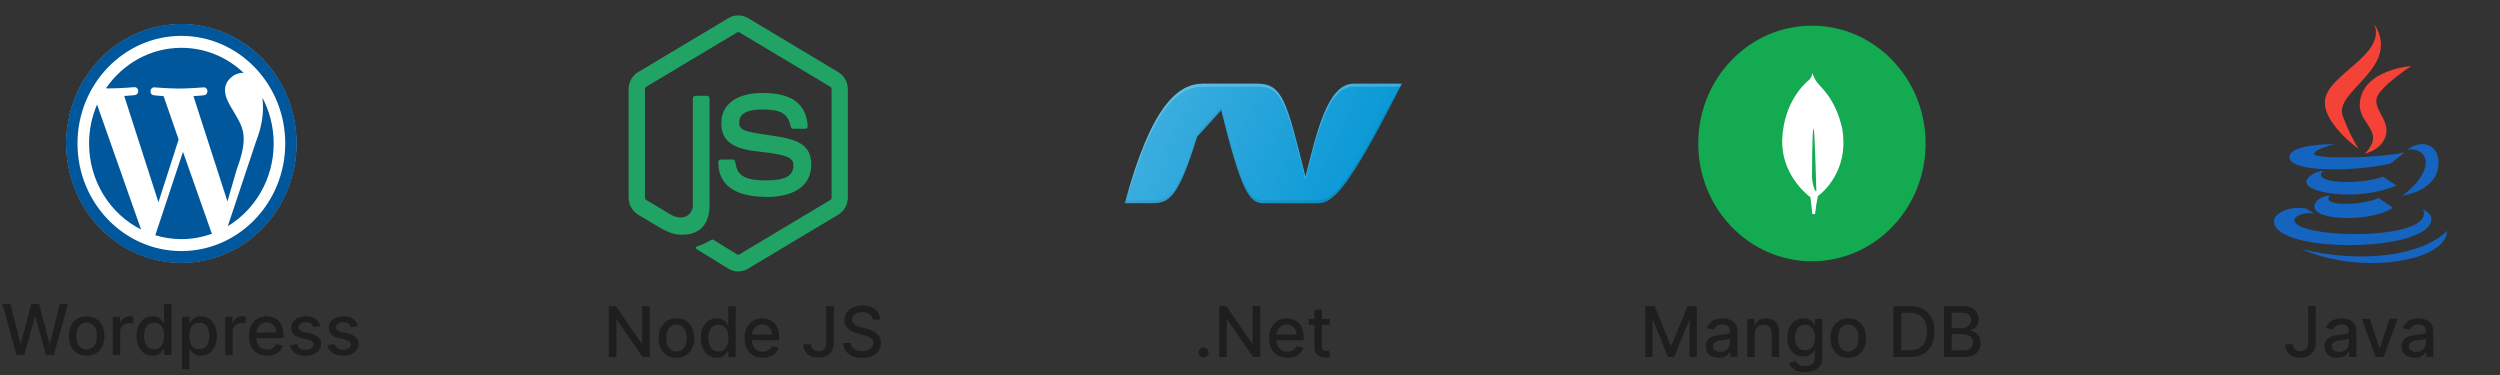
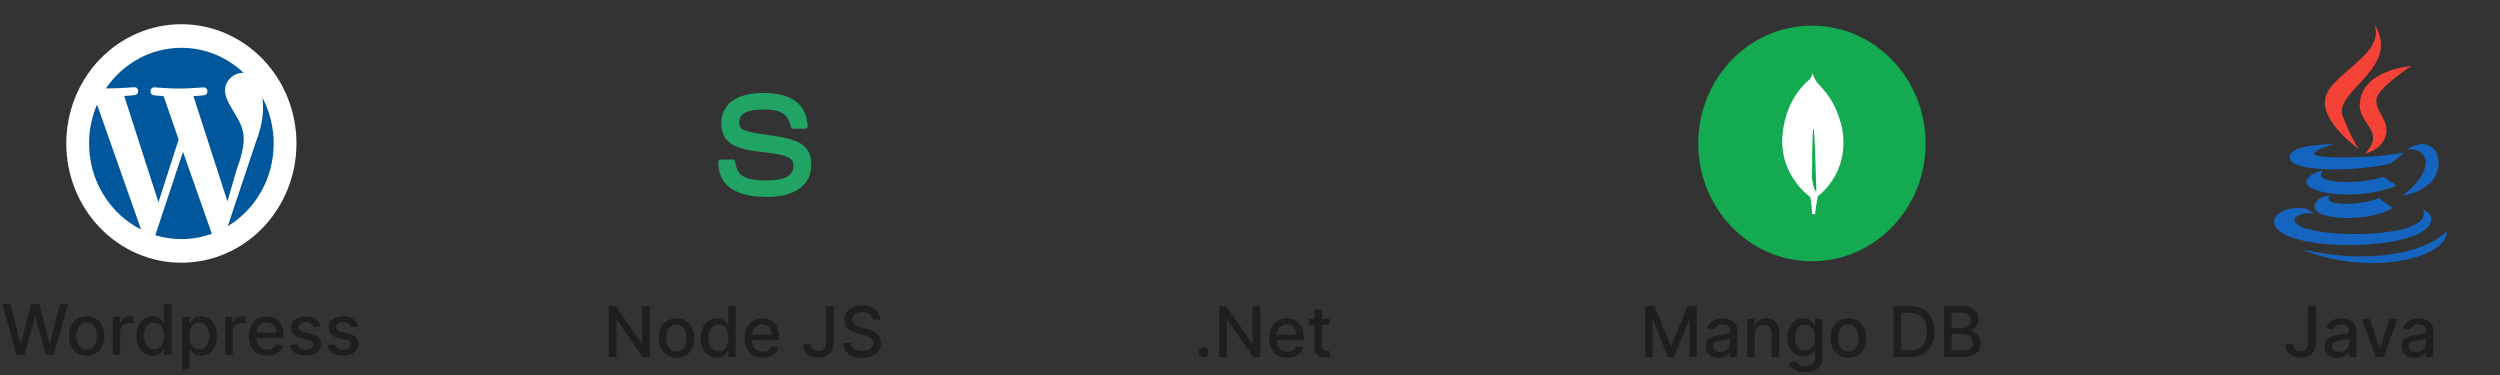
<svg xmlns="http://www.w3.org/2000/svg" width="1213" height="182" viewBox="0 0 1213 182" fill="none">
  <rect x="0" y="0" width="1213" height="182" fill="#333333" stroke="none" />
  <path d="M88 11.746C73.19 11.746 58.986 17.842 48.513 28.694C38.041 39.545 32.157 54.263 32.157 69.609C32.157 84.956 38.041 99.674 48.513 110.525C58.986 121.377 73.19 127.473 88 127.473C102.811 127.473 117.015 121.377 127.488 110.525C137.96 99.674 143.844 84.956 143.844 69.609C143.844 54.263 137.96 39.545 127.488 28.694C117.015 17.842 102.811 11.746 88 11.746Z" fill="white" />
  <path d="M43.216 69.61C43.216 87.987 53.517 103.852 68.459 111.376L47.09 50.722C44.608 56.497 43.216 62.869 43.216 69.61ZM118.242 67.272C118.242 61.538 115.267 57.556 113.568 54.475C111.292 50.621 109.156 47.407 109.156 43.593C109.156 39.344 113.274 35.356 117.669 35.356C117.867 35.356 118.046 35.373 118.245 35.379C110.284 27.797 99.667 23.203 88.003 23.203C72.918 23.203 59.583 30.936 51.468 42.778C52.106 42.993 52.328 42.891 53.178 42.891C57.85 42.891 65.114 42.311 65.114 42.311C67.522 42.146 67.815 45.826 65.391 46.128C65.391 46.128 62.973 46.433 60.274 46.569L76.876 98.133L86.673 67.675L79.387 46.653C76.977 46.52 74.687 46.212 74.687 46.212C72.275 46.05 72.554 42.224 74.962 42.395C74.962 42.395 82.374 42.975 86.766 42.975C91.454 42.975 98.701 42.395 98.701 42.395C101.111 42.23 101.403 45.91 98.993 46.212C98.993 46.212 96.557 46.517 93.864 46.653L110.354 97.73L114.83 82.282C117.109 76.249 118.242 71.26 118.242 67.272ZM88.787 73.659L75.351 114.126C79.37 115.361 83.608 116.017 88.003 116.017C93.212 116.017 98.217 115.077 102.883 113.386C102.771 113.18 102.645 112.971 102.553 112.748L88.787 73.659ZM127.309 47.329C127.508 48.808 127.611 50.4 127.611 52.1C127.611 56.822 126.755 62.109 124.199 68.74L110.525 109.737C123.844 101.697 132.787 86.728 132.787 69.61C132.787 61.544 130.797 53.959 127.309 47.329Z" fill="#01579B" />
-   <path d="M32.016 69.61C32.016 101.584 57.125 127.618 87.997 127.618C118.875 127.618 143.983 101.584 143.983 69.61C143.983 37.636 118.874 11.602 88 11.602C57.125 11.602 32.016 37.636 32.016 69.61ZM37.601 69.61C37.601 40.826 60.201 17.405 87.997 17.405C115.793 17.405 138.399 40.826 138.399 69.61C138.399 98.394 115.793 121.82 88 121.82C60.21 121.82 37.601 98.394 37.601 69.61Z" fill="#01579B" />
  <path d="M8.027 172.221L1.181 147.537H5.098L9.907 166.652H10.136L15.138 147.537H19.019L24.02 166.664H24.25L29.046 147.537H32.976L26.118 172.221H22.369L17.175 153.732H16.982L11.787 172.221H8.027ZM42.057 172.594C40.322 172.594 38.807 172.197 37.513 171.401C36.22 170.606 35.215 169.493 34.5 168.063C33.785 166.632 33.428 164.961 33.428 163.049C33.428 161.128 33.785 159.449 34.5 158.011C35.215 156.572 36.22 155.456 37.513 154.66C38.807 153.865 40.322 153.467 42.057 153.467C43.793 153.467 45.307 153.865 46.601 154.66C47.895 155.456 48.899 156.572 49.614 158.011C50.329 159.449 50.687 161.128 50.687 163.049C50.687 164.961 50.329 166.632 49.614 168.063C48.899 169.493 47.895 170.606 46.601 171.401C45.307 172.197 43.793 172.594 42.057 172.594ZM42.069 169.569C43.194 169.569 44.126 169.272 44.865 168.677C45.605 168.083 46.151 167.291 46.505 166.303C46.866 165.315 47.047 164.226 47.047 163.037C47.047 161.856 46.866 160.771 46.505 159.782C46.151 158.786 45.605 157.987 44.865 157.384C44.126 156.781 43.194 156.48 42.069 156.48C40.936 156.48 39.996 156.781 39.249 157.384C38.51 157.987 37.959 158.786 37.598 159.782C37.244 160.771 37.067 161.856 37.067 163.037C37.067 164.226 37.244 165.315 37.598 166.303C37.959 167.291 38.51 168.083 39.249 168.677C39.996 169.272 40.936 169.569 42.069 169.569ZM54.709 172.221V153.708H58.193V156.649H58.385C58.723 155.652 59.317 154.869 60.169 154.299C61.029 153.72 62.001 153.431 63.086 153.431C63.311 153.431 63.576 153.439 63.881 153.455C64.195 153.471 64.44 153.491 64.617 153.515V156.962C64.472 156.922 64.215 156.878 63.845 156.83C63.476 156.773 63.106 156.745 62.736 156.745C61.885 156.745 61.125 156.926 60.458 157.288C59.8 157.641 59.277 158.135 58.892 158.77C58.506 159.397 58.313 160.112 58.313 160.915V172.221H54.709ZM74.002 172.582C72.508 172.582 71.174 172.201 70.001 171.437C68.836 170.666 67.92 169.569 67.253 168.147C66.594 166.717 66.265 165.001 66.265 163C66.265 161 66.598 159.288 67.265 157.866C67.94 156.444 68.864 155.355 70.037 154.6C71.21 153.845 72.54 153.467 74.027 153.467C75.176 153.467 76.1 153.66 76.799 154.045C77.506 154.423 78.052 154.865 78.438 155.371C78.832 155.877 79.137 156.323 79.354 156.709H79.571V147.537H83.174V172.221H79.655V169.34H79.354C79.137 169.734 78.823 170.184 78.414 170.69C78.012 171.196 77.457 171.638 76.75 172.016C76.043 172.393 75.127 172.582 74.002 172.582ZM74.798 169.509C75.835 169.509 76.71 169.236 77.425 168.689C78.148 168.135 78.695 167.368 79.064 166.387C79.442 165.407 79.631 164.266 79.631 162.964C79.631 161.679 79.446 160.554 79.077 159.59C78.707 158.625 78.165 157.874 77.45 157.336C76.734 156.797 75.85 156.528 74.798 156.528C73.713 156.528 72.809 156.81 72.086 157.372C71.363 157.934 70.817 158.702 70.447 159.674C70.085 160.646 69.905 161.743 69.905 162.964C69.905 164.202 70.089 165.315 70.459 166.303C70.829 167.291 71.375 168.075 72.098 168.653C72.829 169.224 73.729 169.509 74.798 169.509ZM88.318 179.163V153.708H91.837V156.709H92.138C92.347 156.323 92.649 155.877 93.043 155.371C93.436 154.865 93.983 154.423 94.682 154.045C95.381 153.66 96.305 153.467 97.454 153.467C98.948 153.467 100.282 153.845 101.455 154.6C102.628 155.355 103.548 156.444 104.215 157.866C104.89 159.288 105.228 161 105.228 163C105.228 165.001 104.894 166.717 104.227 168.147C103.56 169.569 102.644 170.666 101.479 171.437C100.314 172.201 98.984 172.582 97.49 172.582C96.365 172.582 95.445 172.393 94.73 172.016C94.023 171.638 93.468 171.196 93.067 170.69C92.665 170.184 92.356 169.734 92.138 169.34H91.922V179.163H88.318ZM91.849 162.964C91.849 164.266 92.038 165.407 92.416 166.387C92.793 167.368 93.34 168.135 94.055 168.689C94.77 169.236 95.646 169.509 96.682 169.509C97.759 169.509 98.659 169.224 99.382 168.653C100.105 168.075 100.652 167.291 101.021 166.303C101.399 165.315 101.588 164.202 101.588 162.964C101.588 161.743 101.403 160.646 101.033 159.674C100.672 158.702 100.125 157.934 99.394 157.372C98.671 156.81 97.767 156.528 96.682 156.528C95.638 156.528 94.754 156.797 94.031 157.336C93.316 157.874 92.773 158.625 92.404 159.59C92.034 160.554 91.849 161.679 91.849 162.964ZM109.265 172.221V153.708H112.748V156.649H112.941C113.279 155.652 113.873 154.869 114.725 154.299C115.585 153.72 116.557 153.431 117.642 153.431C117.867 153.431 118.132 153.439 118.437 153.455C118.751 153.471 118.996 153.491 119.172 153.515V156.962C119.028 156.922 118.771 156.878 118.401 156.83C118.031 156.773 117.662 156.745 117.292 156.745C116.441 156.745 115.681 156.926 115.014 157.288C114.355 157.641 113.833 158.135 113.447 158.77C113.062 159.397 112.869 160.112 112.869 160.915V172.221H109.265ZM129.607 172.594C127.783 172.594 126.212 172.205 124.894 171.425C123.585 170.638 122.572 169.533 121.857 168.111C121.15 166.681 120.797 165.005 120.797 163.085C120.797 161.189 121.15 159.517 121.857 158.071C122.572 156.625 123.569 155.496 124.846 154.684C126.132 153.873 127.634 153.467 129.354 153.467C130.398 153.467 131.411 153.64 132.391 153.985C133.371 154.331 134.251 154.873 135.031 155.612C135.81 156.352 136.425 157.312 136.875 158.493C137.325 159.666 137.55 161.092 137.55 162.771V164.049H122.833V161.349H134.018C134.018 160.401 133.825 159.562 133.44 158.83C133.054 158.091 132.512 157.509 131.813 157.083C131.122 156.657 130.31 156.444 129.378 156.444C128.366 156.444 127.482 156.693 126.726 157.191C125.979 157.681 125.401 158.324 124.991 159.12C124.589 159.907 124.388 160.763 124.388 161.687V163.796C124.388 165.033 124.605 166.086 125.039 166.954C125.481 167.822 126.096 168.484 126.883 168.942C127.67 169.392 128.591 169.617 129.643 169.617C130.326 169.617 130.949 169.521 131.511 169.328C132.074 169.127 132.56 168.83 132.97 168.436C133.379 168.042 133.693 167.556 133.91 166.978L137.321 167.593C137.047 168.597 136.557 169.477 135.85 170.232C135.151 170.979 134.271 171.562 133.211 171.98C132.158 172.389 130.957 172.594 129.607 172.594ZM155.42 158.228L152.154 158.806C152.018 158.388 151.801 157.991 151.503 157.613C151.214 157.235 150.82 156.926 150.322 156.685C149.824 156.444 149.201 156.323 148.454 156.323C147.434 156.323 146.582 156.552 145.899 157.01C145.216 157.46 144.875 158.043 144.875 158.758C144.875 159.377 145.104 159.875 145.562 160.253C146.02 160.63 146.759 160.94 147.779 161.181L150.72 161.856C152.423 162.249 153.693 162.856 154.529 163.675C155.364 164.495 155.782 165.56 155.782 166.869C155.782 167.978 155.461 168.967 154.818 169.834C154.183 170.694 153.295 171.369 152.154 171.859C151.021 172.349 149.708 172.594 148.213 172.594C146.14 172.594 144.449 172.152 143.139 171.269C141.829 170.377 141.026 169.111 140.728 167.472L144.212 166.942C144.429 167.85 144.875 168.537 145.549 169.003C146.224 169.461 147.104 169.69 148.189 169.69C149.37 169.69 150.314 169.445 151.021 168.954C151.728 168.456 152.082 167.85 152.082 167.135C152.082 166.556 151.865 166.07 151.431 165.676C151.005 165.282 150.35 164.985 149.467 164.784L146.333 164.097C144.605 163.704 143.328 163.077 142.5 162.217C141.681 161.357 141.271 160.269 141.271 158.951C141.271 157.858 141.576 156.902 142.187 156.082C142.797 155.263 143.641 154.624 144.718 154.166C145.795 153.7 147.028 153.467 148.418 153.467C150.419 153.467 151.994 153.901 153.143 154.769C154.292 155.628 155.051 156.781 155.42 158.228ZM173.617 158.228L170.351 158.806C170.214 158.388 169.997 157.991 169.7 157.613C169.411 157.235 169.017 156.926 168.519 156.685C168.02 156.444 167.398 156.323 166.65 156.323C165.63 156.323 164.778 156.552 164.095 157.01C163.412 157.46 163.071 158.043 163.071 158.758C163.071 159.377 163.3 159.875 163.758 160.253C164.216 160.63 164.955 160.94 165.976 161.181L168.916 161.856C170.62 162.249 171.889 162.856 172.725 163.675C173.561 164.495 173.978 165.56 173.978 166.869C173.978 167.978 173.657 168.967 173.014 169.834C172.379 170.694 171.492 171.369 170.351 171.859C169.218 172.349 167.904 172.594 166.409 172.594C164.336 172.594 162.645 172.152 161.335 171.269C160.026 170.377 159.222 169.111 158.925 167.472L162.408 166.942C162.625 167.85 163.071 168.537 163.746 169.003C164.421 169.461 165.301 169.69 166.385 169.69C167.566 169.69 168.511 169.445 169.218 168.954C169.925 168.456 170.278 167.85 170.278 167.135C170.278 166.556 170.061 166.07 169.627 165.676C169.202 165.282 168.547 164.985 167.663 164.784L164.529 164.097C162.802 163.704 161.524 163.077 160.697 162.217C159.877 161.357 159.467 160.269 159.467 158.951C159.467 157.858 159.772 156.902 160.383 156.082C160.994 155.263 161.837 154.624 162.914 154.166C163.991 153.7 165.224 153.467 166.614 153.467C168.615 153.467 170.19 153.901 171.339 154.769C172.488 155.628 173.247 156.781 173.617 158.228Z" fill="#1F1D1D" />
-   <path d="M358.201 131.734C356.594 131.734 355.002 131.299 353.594 130.458L338.926 121.458C336.734 120.187 337.804 119.738 338.526 119.48C341.448 118.421 342.039 118.18 345.157 116.344C345.484 116.15 345.913 116.22 346.249 116.426L357.518 123.355C357.924 123.584 358.503 123.584 358.878 123.355L402.817 97.074C403.223 96.833 403.489 96.346 403.489 95.844V43.309C403.489 42.784 403.226 42.317 402.809 42.056L358.89 15.796C358.484 15.546 357.944 15.546 357.538 15.796L313.624 42.053C313.199 42.303 312.927 42.793 312.927 43.294V95.833C312.927 96.334 313.19 96.813 313.61 97.051L325.644 104.253C332.177 107.637 336.169 103.649 336.169 99.638V47.787C336.169 47.048 336.729 46.476 337.445 46.476H343.01C343.704 46.476 344.275 47.045 344.275 47.787V99.664C344.275 108.69 339.525 113.876 331.265 113.876C328.723 113.876 326.722 113.876 321.135 111.028L309.608 104.145C306.758 102.434 304.997 99.241 304.997 95.836V43.297C304.997 39.878 306.758 36.687 309.605 34.999L353.591 8.707C356.373 7.077 360.068 7.077 362.831 8.707L406.761 35.011C409.594 36.708 411.366 39.889 411.366 43.309V95.847C411.366 99.255 409.594 102.434 406.758 104.145L362.828 130.435C361.42 131.279 359.825 131.711 358.198 131.711" fill="#21A366" />
  <path d="M371.773 95.53C352.548 95.53 348.518 86.385 348.518 78.717C348.518 77.989 349.086 77.406 349.791 77.406H355.468C356.095 77.406 356.624 77.878 356.722 78.519C357.578 84.512 360.131 87.534 371.756 87.534C381.016 87.534 384.954 85.367 384.954 80.277C384.954 77.348 383.832 75.172 369.447 73.713C357.413 72.484 349.979 69.737 349.979 59.765C349.979 50.58 357.458 45.109 369.984 45.109C384.053 45.109 391.026 50.171 391.905 61.041C391.938 61.418 391.807 61.781 391.563 62.056C391.322 62.318 390.981 62.477 390.628 62.477H384.921C384.327 62.477 383.809 62.045 383.689 61.45C382.315 55.148 378.992 53.132 369.962 53.132C359.854 53.132 358.679 56.778 358.679 59.513C358.679 62.828 360.064 63.797 373.702 65.668C387.208 67.524 393.621 70.146 393.621 79.981C393.621 89.895 385.635 95.582 371.711 95.582" fill="#21A366" />
  <path d="M315.267 148.537V173.221H311.844L299.298 155.118H299.069V173.221H295.345V148.537H298.792L311.35 166.664H311.579V148.537H315.267ZM328.209 173.594C326.473 173.594 324.959 173.197 323.665 172.401C322.371 171.606 321.367 170.493 320.652 169.063C319.937 167.632 319.579 165.961 319.579 164.049C319.579 162.128 319.937 160.449 320.652 159.011C321.367 157.572 322.371 156.456 323.665 155.66C324.959 154.865 326.473 154.467 328.209 154.467C329.944 154.467 331.459 154.865 332.753 155.66C334.046 156.456 335.051 157.572 335.766 159.011C336.481 160.449 336.838 162.128 336.838 164.049C336.838 165.961 336.481 167.632 335.766 169.063C335.051 170.493 334.046 171.606 332.753 172.401C331.459 173.197 329.944 173.594 328.209 173.594ZM328.221 170.569C329.346 170.569 330.278 170.272 331.017 169.677C331.756 169.083 332.303 168.291 332.656 167.303C333.018 166.315 333.199 165.226 333.199 164.037C333.199 162.856 333.018 161.771 332.656 160.782C332.303 159.786 331.756 158.987 331.017 158.384C330.278 157.781 329.346 157.48 328.221 157.48C327.088 157.48 326.148 157.781 325.401 158.384C324.661 158.987 324.111 159.786 323.749 160.782C323.396 161.771 323.219 162.856 323.219 164.037C323.219 165.226 323.396 166.315 323.749 167.303C324.111 168.291 324.661 169.083 325.401 169.677C326.148 170.272 327.088 170.569 328.221 170.569ZM347.791 173.582C346.297 173.582 344.963 173.201 343.79 172.437C342.625 171.666 341.709 170.569 341.042 169.147C340.383 167.717 340.053 166.001 340.053 164C340.053 162 340.387 160.288 341.054 158.866C341.729 157.444 342.653 156.355 343.826 155.6C344.999 154.845 346.329 154.467 347.815 154.467C348.964 154.467 349.888 154.66 350.587 155.045C351.295 155.423 351.841 155.865 352.227 156.371C352.62 156.877 352.926 157.323 353.143 157.709H353.36V148.537H356.963V173.221H353.444V170.34H353.143C352.926 170.734 352.612 171.184 352.202 171.69C351.801 172.196 351.246 172.638 350.539 173.016C349.832 173.393 348.916 173.582 347.791 173.582ZM348.587 170.509C349.623 170.509 350.499 170.236 351.214 169.689C351.937 169.135 352.484 168.368 352.853 167.387C353.231 166.407 353.42 165.266 353.42 163.964C353.42 162.679 353.235 161.554 352.865 160.59C352.496 159.625 351.953 158.874 351.238 158.336C350.523 157.797 349.639 157.528 348.587 157.528C347.502 157.528 346.598 157.81 345.875 158.372C345.152 158.934 344.605 159.702 344.236 160.674C343.874 161.646 343.693 162.743 343.693 163.964C343.693 165.202 343.878 166.315 344.248 167.303C344.617 168.291 345.164 169.075 345.887 169.653C346.618 170.224 347.518 170.509 348.587 170.509ZM370.085 173.594C368.261 173.594 366.691 173.205 365.373 172.425C364.063 171.638 363.051 170.533 362.336 169.111C361.629 167.681 361.275 166.005 361.275 164.085C361.275 162.189 361.629 160.517 362.336 159.071C363.051 157.625 364.047 156.496 365.325 155.684C366.61 154.873 368.113 154.467 369.832 154.467C370.877 154.467 371.889 154.64 372.87 154.985C373.85 155.331 374.73 155.873 375.509 156.612C376.288 157.352 376.903 158.312 377.353 159.493C377.803 160.666 378.028 162.092 378.028 163.771V165.049H363.312V162.349H374.497C374.497 161.401 374.304 160.562 373.918 159.83C373.532 159.091 372.99 158.509 372.291 158.083C371.6 157.657 370.789 157.444 369.856 157.444C368.844 157.444 367.96 157.693 367.205 158.191C366.458 158.681 365.879 159.324 365.469 160.12C365.068 160.907 364.867 161.763 364.867 162.687V164.796C364.867 166.033 365.084 167.086 365.518 167.954C365.959 168.822 366.574 169.484 367.362 169.942C368.149 170.392 369.069 170.617 370.122 170.617C370.805 170.617 371.427 170.521 371.99 170.328C372.552 170.127 373.038 169.83 373.448 169.436C373.858 169.042 374.171 168.556 374.388 167.978L377.799 168.593C377.526 169.597 377.036 170.477 376.329 171.232C375.63 171.979 374.75 172.562 373.689 172.98C372.637 173.389 371.435 173.594 370.085 173.594ZM400.892 148.537H404.604V166.037C404.604 167.62 404.291 168.974 403.664 170.099C403.045 171.224 402.173 172.084 401.048 172.678C399.924 173.265 398.606 173.558 397.095 173.558C395.705 173.558 394.456 173.305 393.347 172.799C392.246 172.293 391.374 171.557 390.731 170.593C390.097 169.621 389.779 168.44 389.779 167.05H393.479C393.479 167.733 393.636 168.323 393.95 168.822C394.271 169.32 394.709 169.709 395.263 169.991C395.826 170.264 396.468 170.4 397.192 170.4C397.979 170.4 398.646 170.236 399.192 169.906C399.747 169.569 400.169 169.075 400.458 168.424C400.747 167.773 400.892 166.977 400.892 166.037V148.537ZM423.487 155.021C423.359 153.88 422.828 152.997 421.896 152.37C420.964 151.735 419.791 151.418 418.377 151.418C417.365 151.418 416.489 151.578 415.75 151.9C415.01 152.213 414.436 152.647 414.026 153.201C413.624 153.748 413.423 154.371 413.423 155.07C413.423 155.656 413.56 156.162 413.833 156.588C414.114 157.014 414.48 157.372 414.93 157.661C415.388 157.942 415.878 158.179 416.4 158.372C416.923 158.557 417.425 158.709 417.907 158.83L420.317 159.457C421.105 159.65 421.912 159.911 422.74 160.24C423.568 160.57 424.335 161.003 425.042 161.542C425.749 162.08 426.32 162.747 426.754 163.543C427.195 164.338 427.416 165.29 427.416 166.399C427.416 167.797 427.055 169.038 426.332 170.123C425.617 171.208 424.576 172.064 423.21 172.69C421.852 173.317 420.209 173.63 418.281 173.63C416.433 173.63 414.834 173.337 413.484 172.751C412.134 172.164 411.077 171.332 410.314 170.256C409.551 169.171 409.129 167.885 409.048 166.399H412.785C412.857 167.291 413.146 168.034 413.652 168.629C414.167 169.215 414.822 169.653 415.617 169.942C416.42 170.224 417.3 170.364 418.257 170.364C419.309 170.364 420.245 170.2 421.065 169.87C421.892 169.533 422.543 169.067 423.017 168.472C423.491 167.869 423.728 167.166 423.728 166.363C423.728 165.632 423.519 165.033 423.102 164.567C422.692 164.101 422.133 163.715 421.426 163.41C420.727 163.105 419.936 162.835 419.052 162.602L416.135 161.807C414.159 161.269 412.592 160.477 411.435 159.433C410.286 158.388 409.711 157.006 409.711 155.286C409.711 153.864 410.097 152.623 410.868 151.562C411.64 150.502 412.684 149.678 414.002 149.091C415.32 148.497 416.806 148.2 418.461 148.2C420.133 148.2 421.607 148.493 422.885 149.079C424.17 149.666 425.183 150.474 425.922 151.502C426.661 152.522 427.047 153.696 427.079 155.021H423.487Z" fill="#1F1D1D" />
  <g clip-path="url(#clip0_1_6520)">
    <path d="M545.788 98.608C545.788 98.608 548.465 98.608 557.471 98.608C566.477 98.608 570.98 98.407 580.838 66.385L592.522 53.495C602.22 92.503 606.031 98.608 612.968 98.608C619.905 98.608 632.141 98.614 639.261 98.614C646.38 98.614 653.677 93.171 680.148 40.605C680.148 40.605 669.742 40.605 656.781 40.605C643.82 40.605 638.708 65.377 633.414 85.719C624.286 49.467 622.461 40.605 610.047 40.605C597.633 40.605 595.625 40.605 583.759 40.605C571.893 40.605 558.749 50.474 545.788 98.608Z" fill="#0A99D6" />
-     <path opacity="0.2" d="M583.759 42.056C595.625 42.056 597.633 42.056 610.047 42.056C622.461 42.056 624.286 50.917 633.414 87.169C638.708 66.828 643.819 42.056 656.781 42.056C667.804 42.056 676.912 42.056 679.409 42.056C679.663 41.553 679.89 41.117 680.148 40.605C680.148 40.605 669.742 40.605 656.781 40.605C643.819 40.605 638.708 65.377 633.414 85.719C624.286 49.467 622.461 40.605 610.047 40.605C597.633 40.605 595.625 40.605 583.759 40.605C571.893 40.605 558.749 50.474 545.788 98.608C545.788 98.608 551.825 79.877 554.635 72.893C564.657 47.987 574.59 42.056 583.759 42.056Z" fill="white" />
+     <path opacity="0.2" d="M583.759 42.056C595.625 42.056 597.633 42.056 610.047 42.056C622.461 42.056 624.286 50.917 633.414 87.169C638.708 66.828 643.819 42.056 656.781 42.056C667.804 42.056 676.912 42.056 679.409 42.056C679.663 41.553 679.89 41.117 680.148 40.605C680.148 40.605 669.742 40.605 656.781 40.605C643.819 40.605 638.708 65.377 633.414 85.719C597.633 40.605 595.625 40.605 583.759 40.605C571.893 40.605 558.749 50.474 545.788 98.608C545.788 98.608 551.825 79.877 554.635 72.893C564.657 47.987 574.59 42.056 583.759 42.056Z" fill="white" />
    <path opacity="0.1" d="M639.261 97.164C632.141 97.164 619.905 97.158 612.968 97.158C606.031 97.158 602.22 91.053 592.522 52.045L580.838 64.934C570.98 96.957 566.477 97.158 557.471 97.158C550.326 97.158 547.2 97.158 546.199 97.158C546.062 97.658 545.925 98.1 545.788 98.608C545.788 98.608 548.465 98.608 557.471 98.608C566.477 98.608 570.98 98.407 580.838 66.385L592.522 53.495C602.22 92.503 606.031 98.608 612.968 98.608C619.905 98.608 632.141 98.614 639.261 98.614C646.381 98.614 653.677 93.17 680.148 40.605C680.148 40.605 675.446 48.394 673.629 51.88C652.421 92.575 645.755 97.164 639.261 97.164Z" fill="#010101" />
    <path d="M545.788 98.608C545.788 98.608 548.465 98.608 557.471 98.608C566.477 98.608 570.98 98.407 580.838 66.385L592.522 53.495C602.22 92.503 606.031 98.608 612.968 98.608C619.905 98.608 632.141 98.614 639.261 98.614C646.38 98.614 653.677 93.171 680.148 40.605C680.148 40.605 669.742 40.605 656.781 40.605C643.82 40.605 638.708 65.377 633.414 85.719C624.286 49.467 622.461 40.605 610.047 40.605C597.633 40.605 595.625 40.605 583.759 40.605C571.893 40.605 558.749 50.474 545.788 98.608Z" fill="url(#paint0_linear_1_6520)" />
  </g>
  <path d="M584.007 173.45C583.348 173.45 582.781 173.217 582.307 172.751C581.833 172.277 581.596 171.706 581.596 171.039C581.596 170.38 581.833 169.818 582.307 169.352C582.781 168.878 583.348 168.641 584.007 168.641C584.666 168.641 585.232 168.878 585.706 169.352C586.18 169.818 586.417 170.38 586.417 171.039C586.417 171.481 586.305 171.887 586.08 172.256C585.863 172.618 585.574 172.907 585.212 173.124C584.85 173.341 584.449 173.45 584.007 173.45ZM611.457 148.537V173.221H608.034L595.487 155.118H595.258V173.221H591.534V148.537H594.981L607.539 166.664H607.768V148.537H611.457ZM624.579 173.594C622.755 173.594 621.184 173.205 619.866 172.425C618.556 171.638 617.544 170.533 616.829 169.111C616.122 167.681 615.768 166.005 615.768 164.085C615.768 162.189 616.122 160.517 616.829 159.071C617.544 157.625 618.54 156.496 619.818 155.684C621.104 154.873 622.606 154.467 624.326 154.467C625.37 154.467 626.383 154.64 627.363 154.985C628.343 155.331 629.223 155.873 630.002 156.612C630.782 157.352 631.396 158.312 631.846 159.493C632.296 160.666 632.521 162.092 632.521 163.771V165.049H617.805V162.349H628.99C628.99 161.401 628.797 160.562 628.411 159.83C628.026 159.091 627.483 158.509 626.784 158.083C626.093 157.657 625.282 157.444 624.35 157.444C623.337 157.444 622.453 157.693 621.698 158.191C620.951 158.681 620.372 159.324 619.963 160.12C619.561 160.907 619.36 161.763 619.36 162.687V164.796C619.36 166.033 619.577 167.086 620.011 167.954C620.453 168.822 621.067 169.484 621.855 169.942C622.642 170.392 623.562 170.617 624.615 170.617C625.298 170.617 625.921 170.521 626.483 170.328C627.045 170.127 627.532 169.83 627.941 169.436C628.351 169.042 628.665 168.556 628.881 167.978L632.292 168.593C632.019 169.597 631.529 170.477 630.822 171.232C630.123 171.979 629.243 172.562 628.182 172.98C627.13 173.389 625.929 173.594 624.579 173.594ZM645.161 154.708V157.601H635.049V154.708H645.161ZM637.761 150.273H641.365V167.785C641.365 168.484 641.469 169.01 641.678 169.364C641.887 169.709 642.156 169.946 642.486 170.075C642.823 170.196 643.189 170.256 643.583 170.256C643.872 170.256 644.125 170.236 644.342 170.196C644.559 170.155 644.728 170.123 644.848 170.099L645.499 173.076C645.29 173.156 644.993 173.237 644.607 173.317C644.221 173.406 643.739 173.454 643.161 173.462C642.213 173.478 641.329 173.309 640.509 172.956C639.69 172.602 639.027 172.056 638.521 171.316C638.014 170.577 637.761 169.649 637.761 168.532V150.273Z" fill="#1F1D1D" />
  <path d="M879.149 126.764C909.612 126.764 934.307 101.176 934.307 69.611C934.307 38.046 909.612 12.457 879.149 12.457C848.685 12.457 823.99 38.046 823.99 69.611C823.99 101.176 848.685 126.764 879.149 126.764Z" fill="#13AA52" />
  <path d="M893.893 62.626C890.409 46.694 882.175 41.455 881.288 39.453C880.319 38.041 879.336 35.53 879.336 35.53C879.32 35.487 879.294 35.412 879.264 35.34C879.164 36.752 879.112 37.297 877.824 38.721C875.829 40.337 865.592 49.237 864.759 67.339C863.982 84.222 876.529 94.282 878.226 95.564L878.418 95.706V95.694C878.429 95.779 878.957 99.712 879.328 103.881H880.657C880.969 100.934 881.437 98.008 882.058 95.114L882.165 95.042C882.924 94.478 883.648 93.865 884.332 93.206L884.409 93.133C888.016 89.68 894.501 81.695 894.437 68.962C894.424 66.838 894.242 64.719 893.893 62.626ZM879.187 86.032C879.187 86.032 879.187 62.354 879.941 62.358C880.529 62.358 881.291 92.901 881.291 92.901C880.243 92.77 879.187 87.874 879.187 86.032Z" fill="white" />
  <path d="M798.286 148.537H802.805L810.664 167.725H810.953L818.811 148.537H823.331V173.221H819.787V155.359H819.558L812.279 173.185H809.338L802.058 155.347H801.829V173.221H798.286V148.537ZM833.844 173.63C832.671 173.63 831.61 173.414 830.662 172.98C829.714 172.538 828.962 171.899 828.408 171.063C827.862 170.228 827.588 169.203 827.588 167.99C827.588 166.945 827.789 166.086 828.191 165.411C828.593 164.736 829.135 164.201 829.818 163.808C830.501 163.414 831.264 163.117 832.108 162.916C832.952 162.715 833.812 162.562 834.687 162.458C835.796 162.329 836.696 162.225 837.387 162.144C838.078 162.056 838.58 161.915 838.894 161.723C839.207 161.53 839.364 161.216 839.364 160.782V160.698C839.364 159.646 839.066 158.83 838.472 158.251C837.885 157.673 837.009 157.384 835.844 157.384C834.631 157.384 833.675 157.653 832.976 158.191C832.285 158.721 831.807 159.312 831.542 159.963L828.155 159.192C828.557 158.067 829.143 157.159 829.915 156.468C830.694 155.769 831.59 155.262 832.602 154.949C833.615 154.628 834.679 154.467 835.796 154.467C836.535 154.467 837.319 154.555 838.146 154.732C838.982 154.901 839.761 155.214 840.485 155.672C841.216 156.13 841.814 156.785 842.28 157.637C842.746 158.48 842.979 159.577 842.979 160.927V173.221H839.46V170.69H839.316C839.083 171.156 838.733 171.614 838.267 172.064C837.801 172.514 837.202 172.887 836.471 173.185C835.74 173.482 834.864 173.63 833.844 173.63ZM834.627 170.738C835.623 170.738 836.475 170.541 837.182 170.147C837.897 169.754 838.44 169.239 838.809 168.605C839.187 167.962 839.376 167.275 839.376 166.544V164.157C839.247 164.286 838.998 164.406 838.629 164.519C838.267 164.623 837.853 164.716 837.387 164.796C836.921 164.868 836.467 164.937 836.025 165.001C835.583 165.057 835.214 165.105 834.916 165.145C834.217 165.234 833.579 165.383 833 165.591C832.429 165.8 831.971 166.102 831.626 166.495C831.289 166.881 831.12 167.395 831.12 168.038C831.12 168.93 831.449 169.605 832.108 170.063C832.767 170.513 833.607 170.738 834.627 170.738ZM851.383 162.229V173.221H847.779V154.708H851.239V157.721H851.468C851.893 156.741 852.56 155.953 853.468 155.359C854.384 154.764 855.537 154.467 856.927 154.467C858.189 154.467 859.294 154.732 860.242 155.262C861.19 155.785 861.925 156.564 862.447 157.601C862.97 158.637 863.231 159.919 863.231 161.445V173.221H859.627V161.879C859.627 160.537 859.278 159.489 858.579 158.734C857.879 157.97 856.919 157.589 855.698 157.589C854.862 157.589 854.119 157.769 853.468 158.131C852.825 158.492 852.315 159.023 851.938 159.722C851.568 160.413 851.383 161.248 851.383 162.229ZM875.826 180.549C874.355 180.549 873.09 180.356 872.029 179.97C870.977 179.584 870.117 179.074 869.45 178.439C868.783 177.805 868.285 177.11 867.955 176.354L871.053 175.077C871.27 175.43 871.559 175.804 871.921 176.198C872.29 176.599 872.788 176.941 873.415 177.222C874.05 177.503 874.866 177.644 875.862 177.644C877.228 177.644 878.357 177.311 879.249 176.644C880.141 175.985 880.586 174.932 880.586 173.486V169.846H880.357C880.141 170.24 879.827 170.678 879.417 171.16C879.016 171.642 878.461 172.06 877.754 172.413C877.047 172.767 876.127 172.943 874.994 172.943C873.532 172.943 872.214 172.602 871.041 171.919C869.876 171.228 868.952 170.212 868.269 168.87C867.594 167.52 867.256 165.861 867.256 163.892C867.256 161.923 867.59 160.236 868.257 158.83C868.932 157.424 869.856 156.347 871.029 155.6C872.202 154.845 873.532 154.467 875.018 154.467C876.167 154.467 877.095 154.66 877.802 155.045C878.509 155.423 879.06 155.865 879.454 156.371C879.855 156.877 880.165 157.323 880.382 157.709H880.647V154.708H884.178V173.63C884.178 175.221 883.809 176.527 883.069 177.548C882.33 178.568 881.33 179.323 880.068 179.813C878.815 180.304 877.401 180.549 875.826 180.549ZM875.79 169.954C876.826 169.954 877.702 169.713 878.417 169.231C879.14 168.741 879.687 168.042 880.056 167.134C880.434 166.218 880.623 165.121 880.623 163.844C880.623 162.598 880.438 161.502 880.068 160.553C879.699 159.605 879.156 158.866 878.441 158.336C877.726 157.797 876.842 157.528 875.79 157.528C874.705 157.528 873.801 157.81 873.078 158.372C872.355 158.926 871.808 159.682 871.439 160.638C871.077 161.594 870.896 162.663 870.896 163.844C870.896 165.057 871.081 166.122 871.451 167.038C871.82 167.954 872.367 168.669 873.09 169.183C873.821 169.697 874.721 169.954 875.79 169.954ZM896.809 173.594C895.074 173.594 893.559 173.197 892.265 172.401C890.972 171.606 889.967 170.493 889.252 169.063C888.537 167.632 888.18 165.961 888.18 164.049C888.18 162.128 888.537 160.449 889.252 159.011C889.967 157.572 890.972 156.456 892.265 155.66C893.559 154.865 895.074 154.467 896.809 154.467C898.545 154.467 900.059 154.865 901.353 155.66C902.647 156.456 903.651 157.572 904.366 159.011C905.081 160.449 905.439 162.128 905.439 164.049C905.439 165.961 905.081 167.632 904.366 169.063C903.651 170.493 902.647 171.606 901.353 172.401C900.059 173.197 898.545 173.594 896.809 173.594ZM896.821 170.569C897.946 170.569 898.878 170.272 899.617 169.677C900.357 169.083 900.903 168.291 901.257 167.303C901.618 166.315 901.799 165.226 901.799 164.037C901.799 162.856 901.618 161.771 901.257 160.782C900.903 159.786 900.357 158.987 899.617 158.384C898.878 157.781 897.946 157.48 896.821 157.48C895.688 157.48 894.748 157.781 894.001 158.384C893.262 158.987 892.711 159.786 892.35 160.782C891.996 161.771 891.819 162.856 891.819 164.037C891.819 165.226 891.996 166.315 892.35 167.303C892.711 168.291 893.262 169.083 894.001 169.677C894.748 170.272 895.688 170.569 896.821 170.569ZM926.724 173.221H918.733V148.537H926.977C929.395 148.537 931.472 149.031 933.208 150.02C934.944 151 936.273 152.41 937.197 154.25C938.129 156.082 938.595 158.28 938.595 160.843C938.595 163.414 938.125 165.624 937.185 167.472C936.253 169.32 934.903 170.742 933.136 171.738C931.368 172.727 929.231 173.221 926.724 173.221ZM922.457 169.967H926.519C928.399 169.967 929.962 169.613 931.207 168.906C932.453 168.191 933.385 167.158 934.003 165.808C934.622 164.45 934.931 162.795 934.931 160.843C934.931 158.906 934.622 157.263 934.003 155.913C933.393 154.563 932.481 153.539 931.267 152.84C930.054 152.141 928.548 151.791 926.748 151.791H922.457V169.967ZM943.227 173.221V148.537H952.266C954.018 148.537 955.468 148.826 956.617 149.405C957.766 149.975 958.626 150.751 959.196 151.731C959.767 152.703 960.052 153.8 960.052 155.021C960.052 156.05 959.863 156.918 959.486 157.625C959.108 158.324 958.602 158.886 957.967 159.312C957.34 159.73 956.649 160.035 955.894 160.228V160.469C956.713 160.509 957.513 160.774 958.292 161.265C959.08 161.747 959.731 162.434 960.245 163.326C960.759 164.217 961.016 165.302 961.016 166.58C961.016 167.841 960.719 168.974 960.124 169.979C959.538 170.975 958.63 171.766 957.4 172.353C956.171 172.931 954.6 173.221 952.688 173.221H943.227ZM946.951 170.027H952.326C954.11 170.027 955.388 169.681 956.159 168.99C956.93 168.299 957.316 167.435 957.316 166.399C957.316 165.62 957.119 164.904 956.725 164.254C956.332 163.603 955.769 163.085 955.038 162.699C954.315 162.313 953.455 162.12 952.459 162.12H946.951V170.027ZM946.951 159.216H951.941C952.776 159.216 953.528 159.055 954.194 158.734C954.869 158.412 955.404 157.962 955.797 157.384C956.199 156.797 956.4 156.106 956.4 155.311C956.4 154.29 956.043 153.434 955.327 152.743C954.612 152.052 953.515 151.707 952.037 151.707H946.951V159.216Z" fill="#1F1D1D" />
  <path d="M1144.35 72.216C1141.55 67.549 1139.53 63.68 1136.72 56.394C1131.97 44.087 1165.59 32.967 1151.96 11.6C1157.87 26.36 1130.75 35.485 1128.23 47.777C1125.93 59.082 1144.33 72.216 1144.35 72.216Z" fill="#F44336" />
  <path d="M1144.98 50.09C1144.45 57.388 1151.22 61.277 1151.42 66.608C1151.58 70.947 1147.37 74.564 1147.37 74.564C1147.37 74.564 1155.01 73.01 1157.39 66.391C1160.03 59.041 1152.25 54.009 1153.05 48.124C1153.8 42.503 1169.94 32.047 1169.94 32.047C1169.94 32.047 1146.2 33.677 1144.98 50.09Z" fill="#F44336" />
  <path d="M1167.96 72.671C1172.87 71.528 1177.01 74.767 1177.01 78.5C1177.01 86.915 1165.75 94.868 1165.75 94.868C1165.75 94.868 1183.17 92.715 1183.17 78.901C1183.17 69.764 1174.62 67.482 1167.96 72.671ZM1159.68 79.457C1159.68 79.457 1165.12 75.446 1166.56 73.941C1153.23 76.873 1122.79 77.268 1122.79 74.721C1122.79 72.375 1132.61 69.97 1132.61 69.97C1132.61 69.97 1110.85 69.645 1110.85 76.296C1110.85 83.228 1139.33 83.724 1159.68 79.457Z" fill="#1565C0" />
  <path d="M1156.34 85.769C1143.72 90.117 1120.47 88.727 1127.36 82.889C1124.01 82.889 1119.04 85.682 1119.04 88.368C1119.04 93.754 1144.18 97.913 1162.79 90.027L1156.34 85.769Z" fill="#1565C0" />
  <path d="M1130.45 94.957C1125.87 94.957 1122.91 98.014 1122.91 100.242C1122.91 107.177 1150.23 107.876 1161.05 100.836L1154.17 96.103C1146.09 99.786 1125.77 100.294 1130.45 94.957Z" fill="#1565C0" />
  <path d="M1179.7 106.249C1179.7 103.534 1176.75 102.255 1175.69 101.643C1181.93 117.227 1113.22 116.018 1113.22 106.818C1113.22 104.726 1118.28 102.679 1122.96 103.647L1118.98 101.214C1109.67 99.7 1103.34 103.943 1103.34 107.366C1103.34 123.327 1179.7 122.558 1179.7 106.249Z" fill="#1565C0" />
  <path d="M1187.32 111.969C1175.71 123.846 1146.28 128.173 1116.69 120.835C1146.28 133.896 1187.18 126.54 1187.32 111.969Z" fill="#1565C0" />
  <path d="M1119.93 148.537H1123.64V166.037C1123.64 167.62 1123.33 168.974 1122.7 170.099C1122.08 171.224 1121.21 172.084 1120.09 172.678C1118.96 173.265 1117.65 173.558 1116.13 173.558C1114.74 173.558 1113.5 173.305 1112.39 172.799C1111.29 172.293 1110.41 171.557 1109.77 170.593C1109.14 169.621 1108.82 168.44 1108.82 167.05H1112.52C1112.52 167.733 1112.68 168.323 1112.99 168.822C1113.31 169.32 1113.75 169.709 1114.3 169.991C1114.87 170.264 1115.51 170.4 1116.23 170.4C1117.02 170.4 1117.69 170.236 1118.23 169.906C1118.79 169.569 1119.21 169.075 1119.5 168.424C1119.79 167.773 1119.93 166.977 1119.93 166.037V148.537ZM1134.16 173.63C1132.99 173.63 1131.93 173.414 1130.98 172.98C1130.03 172.538 1129.28 171.899 1128.73 171.063C1128.18 170.228 1127.91 169.203 1127.91 167.99C1127.91 166.945 1128.11 166.086 1128.51 165.411C1128.91 164.736 1129.45 164.201 1130.14 163.808C1130.82 163.414 1131.58 163.117 1132.43 162.916C1133.27 162.715 1134.13 162.562 1135.01 162.458C1136.11 162.329 1137.01 162.225 1137.71 162.144C1138.4 162.056 1138.9 161.915 1139.21 161.723C1139.53 161.53 1139.68 161.216 1139.68 160.782V160.698C1139.68 159.646 1139.39 158.83 1138.79 158.251C1138.2 157.673 1137.33 157.384 1136.16 157.384C1134.95 157.384 1133.99 157.653 1133.29 158.191C1132.6 158.721 1132.13 159.312 1131.86 159.963L1128.47 159.192C1128.88 158.067 1129.46 157.159 1130.23 156.468C1131.01 155.769 1131.91 155.262 1132.92 154.949C1133.93 154.628 1135 154.467 1136.11 154.467C1136.85 154.467 1137.64 154.555 1138.47 154.732C1139.3 154.901 1140.08 155.214 1140.8 155.672C1141.53 156.13 1142.13 156.785 1142.6 157.637C1143.07 158.48 1143.3 159.577 1143.3 160.927V173.221H1139.78V170.69H1139.63C1139.4 171.156 1139.05 171.614 1138.59 172.064C1138.12 172.514 1137.52 172.887 1136.79 173.185C1136.06 173.482 1135.18 173.63 1134.16 173.63ZM1134.95 170.738C1135.94 170.738 1136.79 170.541 1137.5 170.147C1138.22 169.754 1138.76 169.239 1139.13 168.605C1139.51 167.962 1139.69 167.275 1139.69 166.544V164.157C1139.57 164.286 1139.32 164.406 1138.95 164.519C1138.59 164.623 1138.17 164.716 1137.71 164.796C1137.24 164.868 1136.79 164.937 1136.34 165.001C1135.9 165.057 1135.53 165.105 1135.23 165.145C1134.54 165.234 1133.9 165.383 1133.32 165.591C1132.75 165.8 1132.29 166.102 1131.94 166.495C1131.61 166.881 1131.44 167.395 1131.44 168.038C1131.44 168.93 1131.77 169.605 1132.43 170.063C1133.09 170.513 1133.93 170.738 1134.95 170.738ZM1163.27 154.708L1156.56 173.221H1152.7L1145.98 154.708H1149.85L1154.53 168.954H1154.73L1159.4 154.708H1163.27ZM1171.52 173.63C1170.34 173.63 1169.28 173.414 1168.33 172.98C1167.39 172.538 1166.63 171.899 1166.08 171.063C1165.53 170.228 1165.26 169.203 1165.26 167.99C1165.26 166.945 1165.46 166.086 1165.86 165.411C1166.27 164.736 1166.81 164.201 1167.49 163.808C1168.17 163.414 1168.94 163.117 1169.78 162.916C1170.62 162.715 1171.48 162.562 1172.36 162.458C1173.47 162.329 1174.37 162.225 1175.06 162.144C1175.75 162.056 1176.25 161.915 1176.57 161.723C1176.88 161.53 1177.04 161.216 1177.04 160.782V160.698C1177.04 159.646 1176.74 158.83 1176.14 158.251C1175.56 157.673 1174.68 157.384 1173.52 157.384C1172.3 157.384 1171.35 157.653 1170.65 158.191C1169.96 158.721 1169.48 159.312 1169.21 159.963L1165.83 159.192C1166.23 158.067 1166.82 157.159 1167.59 156.468C1168.37 155.769 1169.26 155.262 1170.27 154.949C1171.29 154.628 1172.35 154.467 1173.47 154.467C1174.21 154.467 1174.99 154.555 1175.82 154.732C1176.65 154.901 1177.43 155.214 1178.16 155.672C1178.89 156.13 1179.49 156.785 1179.95 157.637C1180.42 158.48 1180.65 159.577 1180.65 160.927V173.221H1177.13V170.69H1176.99C1176.76 171.156 1176.41 171.614 1175.94 172.064C1175.47 172.514 1174.87 172.887 1174.14 173.185C1173.41 173.482 1172.54 173.63 1171.52 173.63ZM1172.3 170.738C1173.3 170.738 1174.15 170.541 1174.85 170.147C1175.57 169.754 1176.11 169.239 1176.48 168.605C1176.86 167.962 1177.05 167.275 1177.05 166.544V164.157C1176.92 164.286 1176.67 164.406 1176.3 164.519C1175.94 164.623 1175.53 164.716 1175.06 164.796C1174.59 164.868 1174.14 164.937 1173.7 165.001C1173.26 165.057 1172.89 165.105 1172.59 165.145C1171.89 165.234 1171.25 165.383 1170.67 165.591C1170.1 165.8 1169.64 166.102 1169.3 166.495C1168.96 166.881 1168.79 167.395 1168.79 168.038C1168.79 168.93 1169.12 169.605 1169.78 170.063C1170.44 170.513 1171.28 170.738 1172.3 170.738Z" fill="#1F1D1D" />
  <defs>
    <linearGradient id="paint0_linear_1_6520" x1="565.609" y1="46.724" x2="658.568" y2="88.558" gradientUnits="userSpaceOnUse">
      <stop stop-color="white" stop-opacity="0.2" />
      <stop offset="1" stop-color="white" stop-opacity="0" />
    </linearGradient>
    <clipPath id="clip0_1_6520">
-       <rect width="134.36" height="139.22" fill="white" transform="translate(545.788)" />
-     </clipPath>
+       </clipPath>
  </defs>
</svg>